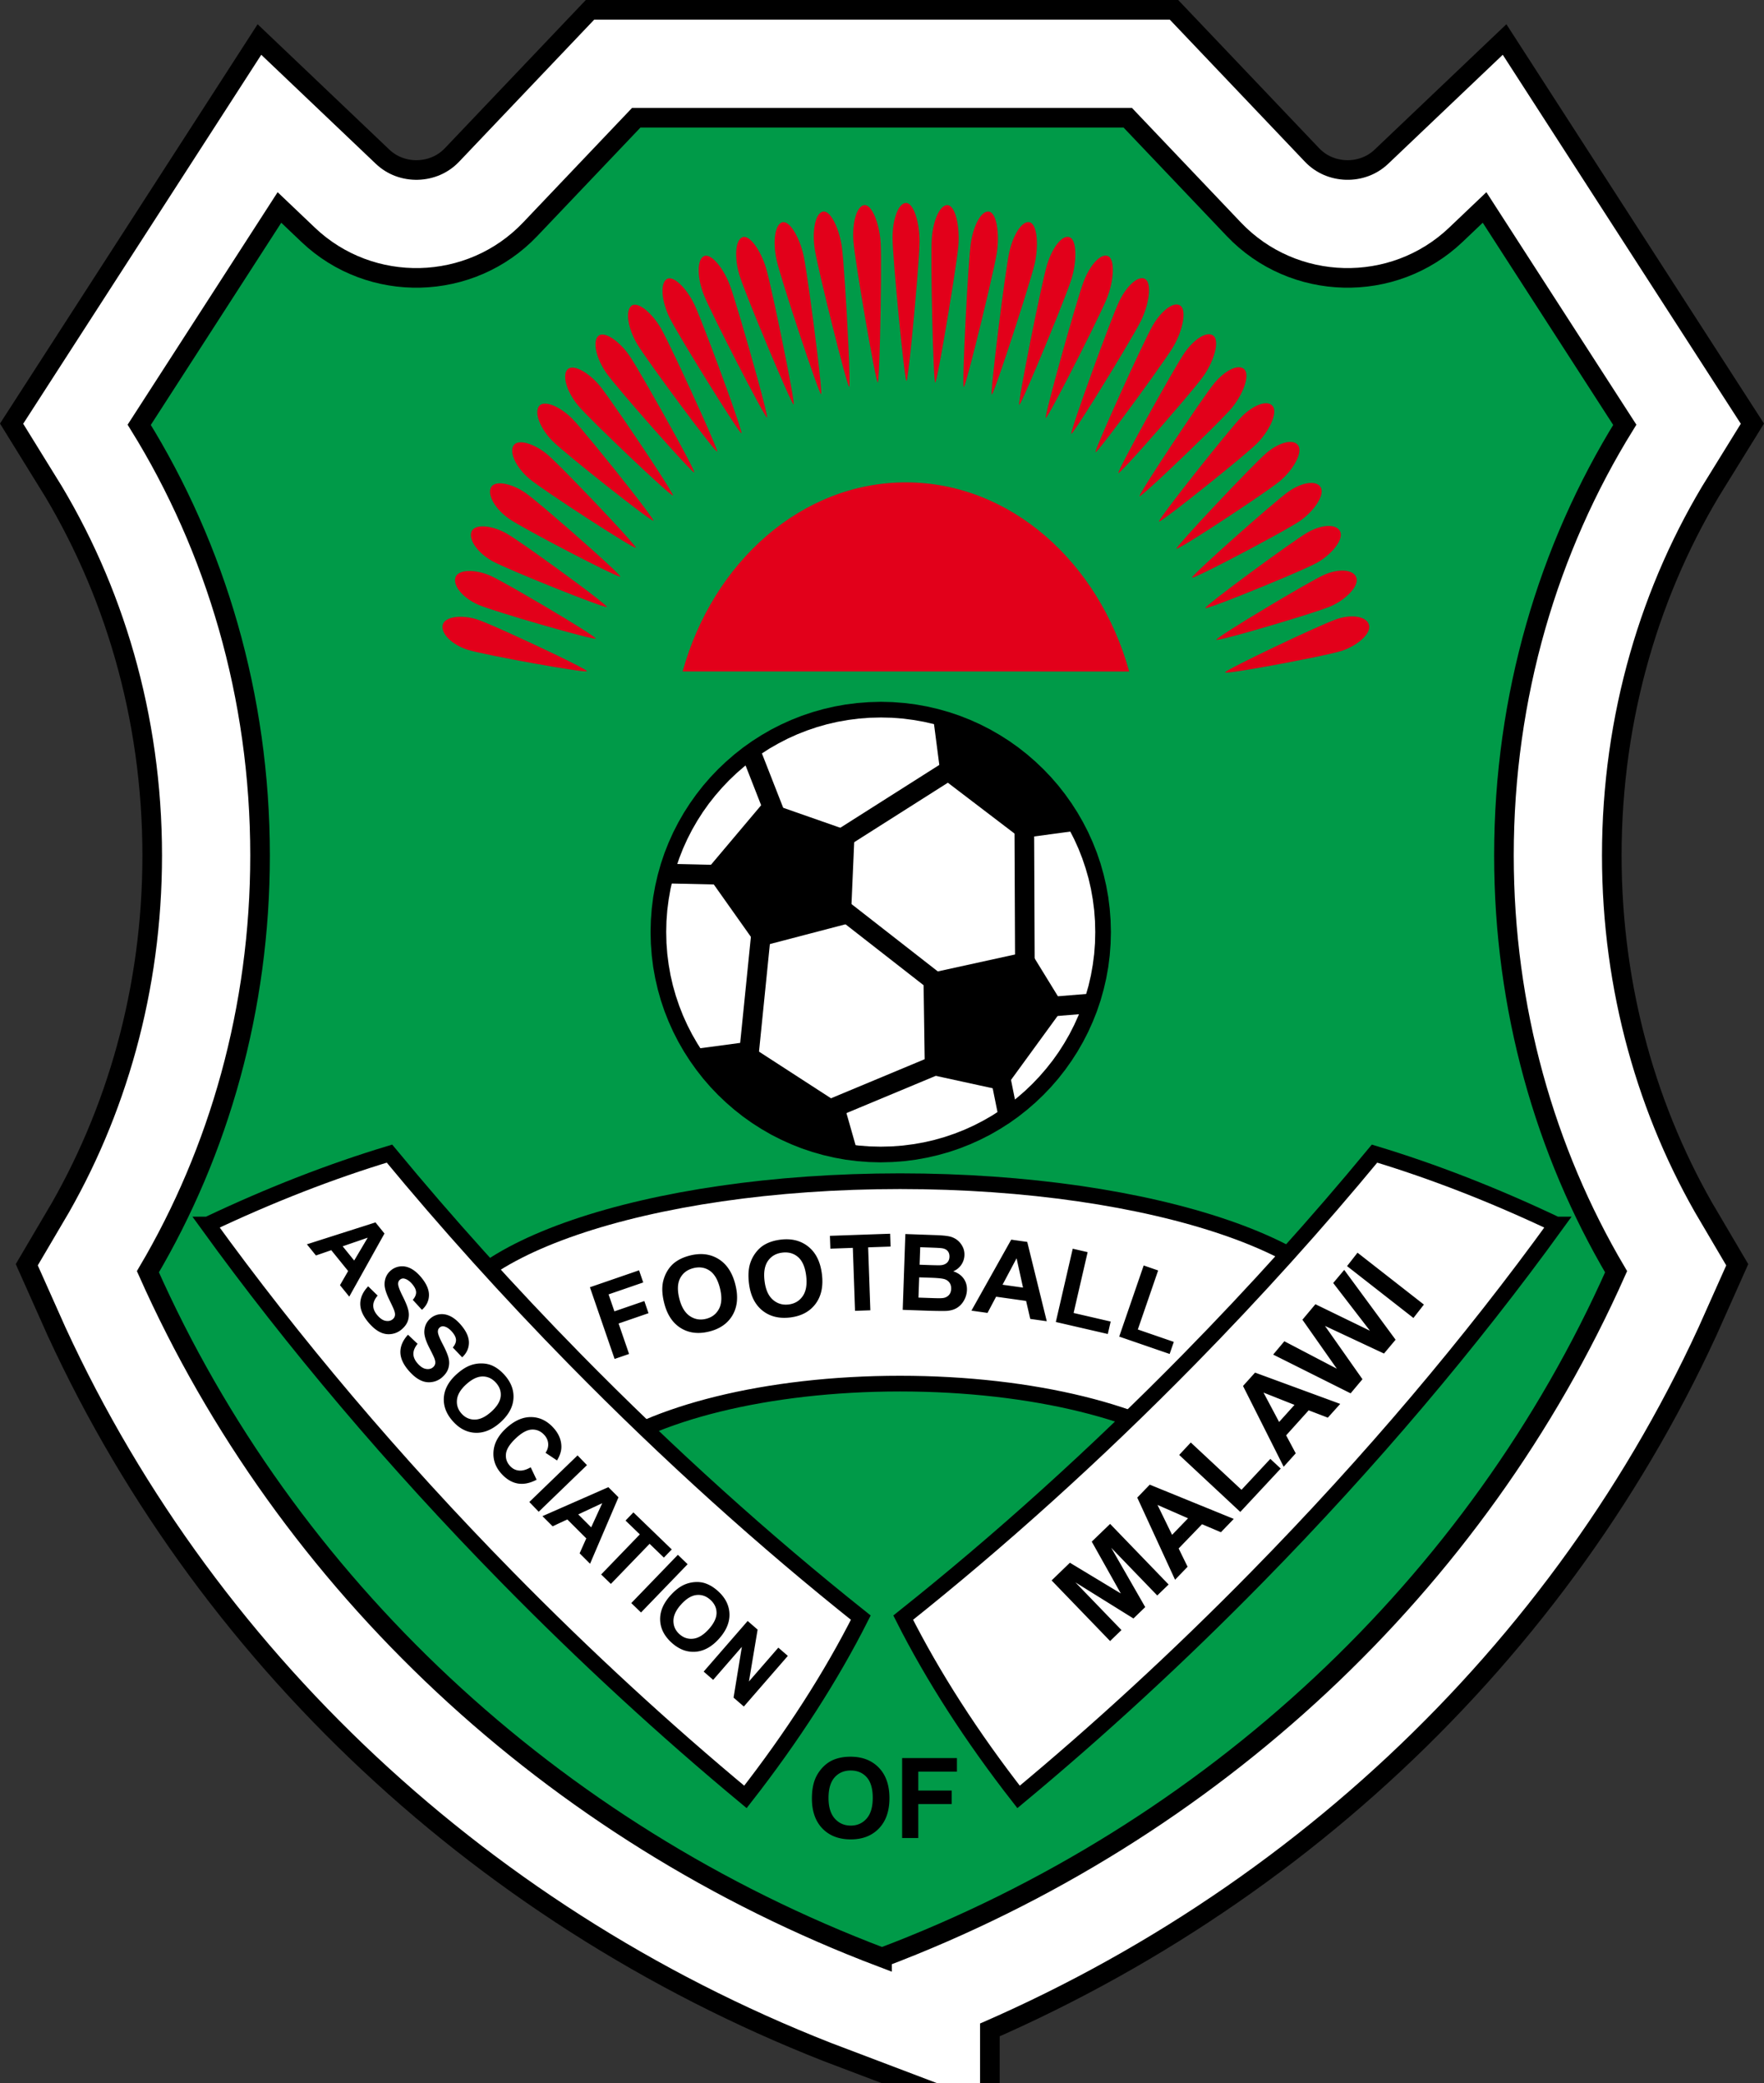
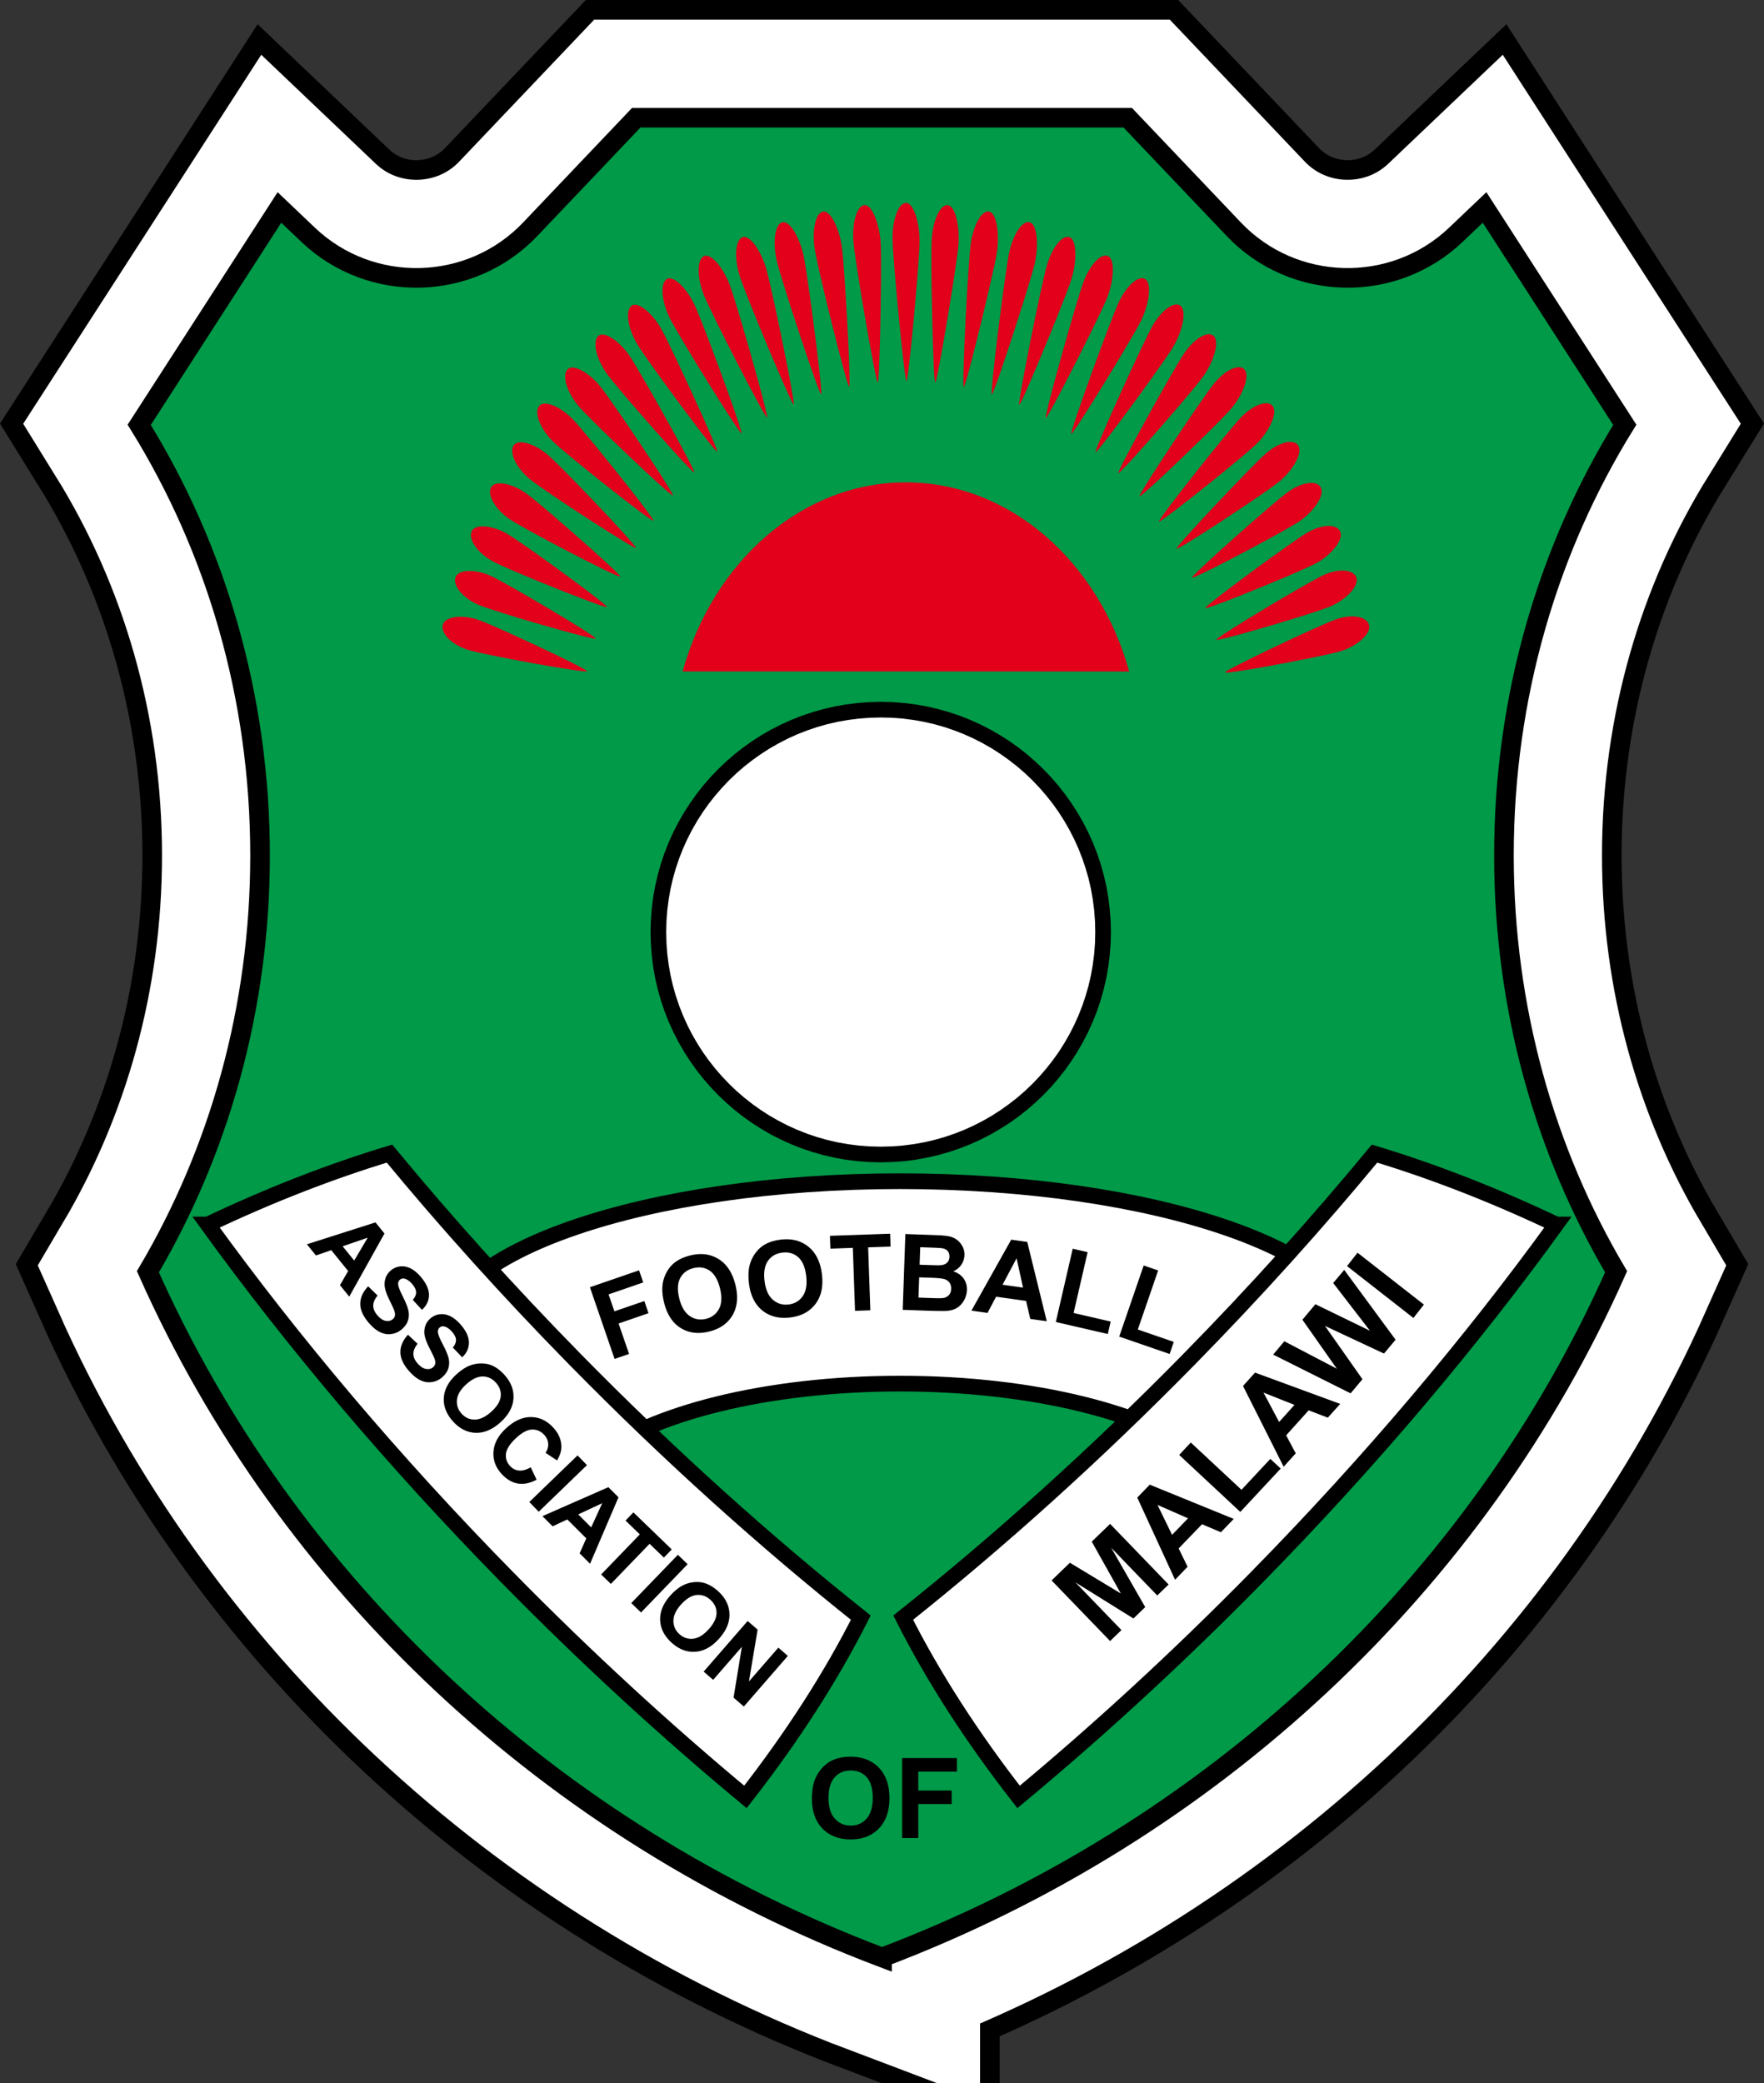
<svg xmlns="http://www.w3.org/2000/svg" xmlns:xlink="http://www.w3.org/1999/xlink" xml:space="preserve" version="1.0" viewBox="0 0 396.7 468.339">
  <rect x="0" y="0" width="396.7" height="468.339" fill="#333333" stroke="none" />
  <path fill="none" stroke="#000" stroke-miterlimit="22.926" stroke-width="52.919" d="M198.353 440.048c-74.2-28.086-133.852-83.91-165.091-154.158 15.968-27.031 25.222-59.142 25.222-93.581 0-35.824-10.009-69.12-27.176-96.81l31.534-48.86 6.46 6.146c14.074 13.389 36.542 12.828 49.932-1.247l23.858-25.079h110.516l23.858 25.079c13.389 14.075 35.856 14.634 49.931 1.247l6.462-6.147 31.533 48.861c-17.167 27.69-27.176 60.986-27.176 96.81 0 34.439 9.256 66.551 25.224 93.583-31.237 70.248-90.888 126.071-165.087 154.156z" clip-rule="evenodd" />
  <path fill="none" stroke="#FFF" stroke-miterlimit="22.926" stroke-width="44.1" d="M198.353 440.048c-74.2-28.086-133.852-83.91-165.091-154.158 15.968-27.031 25.222-59.142 25.222-93.581 0-35.824-10.009-69.12-27.176-96.81l31.534-48.86 6.46 6.146c14.074 13.389 36.542 12.828 49.932-1.247l23.858-25.079h110.516l23.858 25.079c13.389 14.075 35.856 14.634 49.931 1.247l6.462-6.147 31.533 48.861c-17.167 27.69-27.176 60.986-27.176 96.81 0 34.439 9.256 66.551 25.224 93.583-31.237 70.248-90.888 126.071-165.087 154.156z" clip-rule="evenodd" />
  <path fill="#009A48" fill-rule="evenodd" stroke="#000" stroke-miterlimit="22.926" stroke-width="4.41" d="M198.353 440.048c-74.2-28.086-133.852-83.91-165.091-154.158 15.968-27.031 25.222-59.142 25.222-93.581 0-35.824-10.009-69.12-27.176-96.81l31.534-48.86 6.46 6.146c14.074 13.389 36.542 12.828 49.932-1.247l23.858-25.079h110.516l23.858 25.079c13.389 14.075 35.856 14.634 49.931 1.247l6.462-6.147 31.533 48.861c-17.167 27.69-27.176 60.986-27.176 96.81 0 34.439 9.256 66.551 25.224 93.583-31.237 70.248-90.888 126.071-165.087 154.156z" clip-rule="evenodd" />
  <path fill="#E2001A" fill-rule="evenodd" d="M203.762 45.621c1.675 0 3.041 4.311 3.041 8.64 0 2.638-.924 13.715-1.75 21.966-.529 5.29-1.018 9.417-1.197 9.417-.458 0-3.135-27.835-3.135-32.164-.001-4.328 1.366-7.859 3.041-7.859zm9.383.493c1.669.174 2.716 4.61 2.4 8.923-.193 2.627-1.922 13.567-3.347 21.702-.913 5.215-1.702 9.277-1.88 9.258-.457-.047-1.092-28.055-.775-32.367.315-4.313 1.934-7.69 3.602-7.516zm9.312 1.457c1.649.346 2.369 4.874 1.739 9.138-.384 2.598-2.904 13.317-4.917 21.273-1.29 5.101-2.371 9.066-2.547 9.029-.452-.095.958-28.062 1.588-32.326.629-4.264 2.488-7.46 4.137-7.114zm9.17 2.416c1.618.516 2.003 5.101 1.065 9.283-.572 2.548-3.865 12.966-6.451 20.684-1.657 4.947-3.024 8.785-3.197 8.73-.443-.142 3.002-27.856 3.94-32.039.94-4.182 3.025-7.173 4.643-6.658zm8.958 3.357c1.575.68 1.624 5.289.384 9.357-.755 2.48-4.795 12.517-7.935 19.938-2.012 4.757-3.654 8.439-3.822 8.366-.431-.186 5.023-27.44 6.263-31.509 1.241-4.069 3.536-6.833 5.11-6.152zm8.679 4.272c1.519.841 1.232 5.438-.3 9.363-.933 2.392-5.691 11.973-9.359 19.04-2.352 4.531-4.256 8.028-4.417 7.938-.417-.23 7.006-26.815 8.539-30.741 1.53-3.926 4.019-6.442 5.537-5.6zm8.334 5.155c1.452.996.831 5.544-.982 9.296-1.104 2.287-6.543 11.337-10.713 17.998-2.672 4.27-4.825 7.557-4.979 7.451-.398-.273 8.936-25.988 10.749-29.741 1.811-3.751 4.473-6 5.925-5.004zm7.925 5.999c1.373 1.142.422 5.609-1.656 9.159-1.268 2.163-7.346 10.616-11.986 16.82-2.974 3.977-5.358 7.028-5.504 6.907-.376-.313 10.798-24.964 12.877-28.515 2.079-3.549 4.894-5.514 6.269-4.371zm7.456 6.797c1.284 1.28.012 5.632-2.318 8.953-1.42 2.024-8.092 9.816-13.168 15.516-3.253 3.653-5.851 6.447-5.988 6.311-.352-.351 12.579-23.751 14.91-27.073 2.33-3.322 5.279-4.987 6.564-3.707zm6.931 7.545c1.187 1.408-.399 5.611-2.962 8.679-1.563 1.869-8.778 8.941-14.25 14.093-3.508 3.303-6.298 5.817-6.426 5.667-.325-.385 14.264-22.358 16.828-25.426 2.564-3.068 5.624-4.421 6.81-3.013zm6.353 8.242c1.08 1.526-.807 5.549-3.585 8.34-1.692 1.7-9.396 7.998-15.224 12.563-3.735 2.927-6.699 5.142-6.814 4.979-.295-.417 15.841-20.796 18.619-23.586 2.779-2.79 5.925-3.821 7.004-2.296zm5.736 8.87c.964 1.632-1.208 5.445-4.18 7.937-1.81 1.518-9.944 6.994-16.082 10.939-3.935 2.529-7.05 4.429-7.153 4.255-.263-.447 17.299-19.077 20.271-21.569s6.18-3.194 7.144-1.562zm5.067 9.429c.841 1.725-1.602 5.298-4.743 7.473-1.914 1.325-10.417 5.938-16.819 9.232-4.105 2.112-7.346 3.682-7.436 3.498-.23-.472 18.625-17.213 21.766-19.388 3.141-2.175 6.39-2.541 7.232-.815zm4.36 9.916c.712 1.806-1.981 5.113-5.27 6.954-2.004 1.122-10.811 4.836-17.43 7.455-4.242 1.679-7.586 2.907-7.663 2.714-.195-.495 19.811-15.219 23.099-17.06 3.289-1.84 6.551-1.869 7.264-.063zm3.621 10.331c.578 1.873-2.348 4.888-5.758 6.382-2.078.91-11.123 3.698-17.908 5.621-4.349 1.233-7.77 2.11-7.831 1.91-.159-.513 20.845-13.109 24.255-14.603 3.411-1.493 6.664-1.183 7.242.69zm2.853 10.665c.439 1.926-2.694 4.627-6.201 5.762-2.137.691-11.351 2.531-18.25 3.745-4.422.778-7.895 1.298-7.941 1.092-.12-.527 21.724-10.9 25.229-12.035 3.506-1.135 6.724-.49 7.163 1.436zM194.378 46.108c1.668-.174 3.344 3.98 3.66 8.293.192 2.627.08 13.758-.141 22.064-.142 5.324-.327 9.487-.505 9.506-.457.047-5.154-27.406-5.47-31.718-.316-4.313.788-7.972 2.456-8.145zm-9.313 1.457c1.649-.346 3.622 3.619 4.251 7.882.384 2.598 1.083 13.698 1.47 21.995.247 5.319.366 9.486.189 9.523-.452.094-7.133-26.768-7.763-31.032-.629-4.263.204-8.022 1.853-8.368zm-9.172 2.416c1.618-.516 3.872 3.23 4.81 7.412.571 2.549 2.079 13.535 3.068 21.76.635 5.273 1.057 9.412.884 9.467-.443.141-9.06-25.928-9.998-30.109-.937-4.183-.382-8.015 1.236-8.53zm-8.962 3.357c1.574-.681 4.093 2.816 5.333 6.886.755 2.48 3.058 13.268 4.645 21.36 1.017 5.187 1.74 9.266 1.571 9.339-.431.187-10.917-24.891-12.156-28.96-1.241-4.07-.967-7.944.607-8.625zm-8.683 4.272c1.519-.841 4.283 2.382 5.814 6.308.934 2.392 4.015 12.901 6.186 20.798 1.392 5.063 2.409 9.052 2.247 9.142-.416.23-12.691-23.667-14.223-27.592s-1.543-7.814-.024-8.656zm-8.34 5.155c1.451-.995 4.44 1.93 6.252 5.682 1.105 2.286 4.941 12.437 7.68 20.079 1.755 4.899 3.06 8.768 2.905 8.874-.397.272-14.37-22.262-16.183-26.014-1.812-3.753-2.106-7.625-.654-8.621zm-7.934 6c1.374-1.142 4.565 1.462 6.644 5.012 1.267 2.163 5.829 11.878 9.115 19.208 2.106 4.698 3.688 8.417 3.542 8.539-.376.313-15.94-20.689-18.019-24.24-2.079-3.55-2.655-7.377-1.282-8.519zm-7.466 6.798c1.285-1.28 4.654.983 6.984 4.305 1.42 2.023 6.674 11.229 10.482 18.19 2.441 4.462 4.289 8.003 4.151 8.14-.352.351-17.389-18.96-19.72-22.281-2.329-3.321-3.182-7.075-1.897-8.354zm-6.943 7.545c1.187-1.408 4.708.498 7.272 3.565 1.562 1.869 7.467 10.496 11.77 17.036 2.757 4.193 4.855 7.529 4.729 7.68-.324.385-18.706-17.087-21.27-20.155s-3.688-6.718-2.501-8.126zm-6.367 8.226c1.079-1.525 4.727.008 7.504 2.799 1.693 1.7 8.205 9.682 12.968 15.752 3.053 3.892 5.387 6.998 5.271 7.161-.295.417-19.882-15.085-22.66-17.875-2.778-2.79-4.163-6.311-3.083-7.837zm-5.736 8.856c.964-1.632 4.709-.481 7.68 2.011 1.811 1.519 8.88 8.795 14.068 14.349 3.325 3.561 5.877 6.414 5.774 6.588-.264.447-20.908-12.969-23.878-15.46-2.972-2.492-4.608-5.856-3.644-7.488zm-5.068 9.416c.842-1.725 4.657-.967 7.798 1.208 1.914 1.325 9.488 7.842 15.061 12.838 3.573 3.202 6.323 5.779 6.233 5.964-.23.472-21.774-10.754-24.916-12.929-3.141-2.173-5.017-5.354-4.176-7.081zm-4.361 9.908c.712-1.807 4.568-1.446 7.857.395 2.004 1.122 10.024 6.83 15.941 11.229 3.793 2.821 6.721 5.104 6.645 5.296-.195.495-22.477-8.458-25.765-10.299-3.289-1.84-5.39-4.815-4.678-6.621zm-3.62 10.322c.578-1.873 4.445-1.914 7.855-.42 2.078.91 10.485 5.766 16.7 9.536 3.984 2.417 7.067 4.388 7.006 4.588-.158.513-23.009-6.098-26.419-7.591-3.41-1.493-5.721-4.24-5.142-6.113zm-2.856 10.666c.439-1.926 4.289-2.367 7.795-1.232 2.136.691 10.866 4.658 17.333 7.77 4.145 1.995 7.361 3.639 7.314 3.845-.12.527-23.367-3.691-26.873-4.826-3.506-1.135-6.008-3.631-5.569-5.557zm104.168-32.064c23.448 0 43.4 17.901 50.215 42.514H153.511c6.815-24.613 26.767-42.514 50.214-42.514z" clip-rule="evenodd" />
  <defs>
    <path id="a" d="M198.064 159.532c27.611 0 50.003 22.392 50.003 50.002 0 27.612-22.392 50.003-50.003 50.003-27.61 0-50.002-22.392-50.002-50.003s22.392-50.002 50.002-50.002z" />
  </defs>
  <use xlink:href="#a" fill="#FFF" fill-rule="evenodd" clip-rule="evenodd" overflow="visible" />
  <clipPath id="b">
    <use xlink:href="#a" overflow="visible" />
  </clipPath>
  <g clip-path="url(#b)" clip-rule="evenodd">
-     <path fill-rule="evenodd" d="m171.93 180.124 10.127 3.542 10.13 3.543-.441 10.135-.441 10.134-10.401 2.72-10.402 2.721-5.987-8.453-5.986-8.453 6.701-7.946zm59.746 33.699 7.677 12.489-13.734 18.851-17.626-3.845-.324-22.234zm6.371-57.026 8.902 12.182 8.403 15.994-25.813 3.471-17.934-13.672-2.775-21.311 19.054 5.506zm-79.109 109.16-8.901-12.183-8.404-15.992 25.814-3.472 22.531 14.593 6.148 21.619-27.025-6.736z" />
-     <path fill="none" stroke="#000" stroke-miterlimit="22.926" stroke-width="4.41" d="m175.994 187.295-15.027-38.383-25.762 47.147 29.402.659 7.472 4.009-3.904 38.637 17.022 10.622 32.066-13.368 6.764.789 4.106 20.321 33.27-33.448-27.025 2.178-23.976-5.67-26.619-20.766-.797-7.525 37.368-23.715 9.975 12.158.174 40.31" />
-   </g>
+     </g>
  <path d="M249.828 209.534h-3.521l-.059-2.49-.186-2.45-.311-2.412-.419-2.373-.538-2.336-.654-2.283-.758-2.24-.861-2.195-.967-2.132-1.063-2.081-1.163-2.018-1.252-1.959-1.346-1.892-1.437-1.82-1.517-1.752-1.594-1.674-1.675-1.601-1.752-1.517-1.828-1.43-1.891-1.346-1.953-1.26-2.019-1.156-2.08-1.07-2.139-.967-2.188-.861-2.241-.759-2.29-.653-2.337-.538-2.373-.419-2.413-.311-2.45-.187-2.49-.058v-3.528l2.655.072 2.629.2 2.591.325 2.552.46 2.501.58 2.455.694 2.406.813 2.354.93 2.29 1.036 2.232 1.139 2.17 1.252 2.104 1.342 2.029 1.442 1.951 1.54 1.877 1.627 1.798 1.71 1.718 1.799 1.626 1.876 1.533 1.958 1.442 2.029 1.349 2.098 1.246 2.169 1.146 2.231 1.035 2.298.931 2.346.813 2.406.695 2.462.579 2.501.461 2.552.325 2.591.2 2.628.072 2.662zm-51.764 51.767v-3.528l2.49-.058 2.45-.187 2.413-.311 2.373-.419 2.337-.538 2.29-.653 2.241-.759 2.188-.861 2.139-.967 2.08-1.07 2.019-1.155 1.953-1.259 1.891-1.346 1.828-1.43 1.752-1.517 1.675-1.601 1.594-1.674 1.517-1.753 1.437-1.82 1.346-1.891 1.252-1.96 1.163-2.018 1.063-2.08.967-2.133.861-2.195.758-2.24.654-2.283.538-2.336.419-2.373.311-2.413.186-2.449.059-2.49h3.521l-.072 2.656-.2 2.629-.325 2.591-.461 2.552-.579 2.502-.695 2.462-.813 2.406-.931 2.347-1.035 2.297-1.146 2.232-1.246 2.169-1.349 2.098-1.442 2.03-1.533 1.958-1.626 1.876-1.718 1.799-1.798 1.711-1.877 1.626-1.951 1.54-2.029 1.443-2.104 1.341-2.17 1.253-2.232 1.138-2.29 1.036-2.354.93-2.406.814-2.455.695-2.501.579-2.552.461-2.591.325-2.629.2-2.655.071zm-51.762-51.767h3.521l.058 2.49.186 2.449.312 2.413.419 2.373.538 2.336.653 2.283.759 2.24.861 2.195.967 2.133 1.063 2.08 1.163 2.018 1.253 1.96 1.346 1.891 1.437 1.82 1.517 1.753 1.594 1.674 1.675 1.601 1.752 1.517 1.827 1.43 1.892 1.346 1.953 1.259 2.025 1.155 2.073 1.07 2.14.967 2.188.861 2.24.759 2.291.653 2.336.538 2.373.419 2.413.311 2.449.187 2.49.058v3.528l-2.655-.072-2.628-.2-2.592-.325-2.551-.461-2.501-.579-2.455-.695-2.406-.814-2.353-.93-2.291-1.036-2.238-1.138-2.163-1.253-2.104-1.341-2.029-1.443-1.951-1.54-1.876-1.626-1.798-1.711-1.718-1.799-1.627-1.876-1.532-1.958-1.443-2.03-1.349-2.098-1.246-2.169-1.146-2.232-1.036-2.297-.93-2.347-.814-2.406-.694-2.462-.58-2.502-.46-2.552-.325-2.591-.2-2.629-.073-2.655zm51.762-51.766v3.528l-2.49.058-2.449.187-2.413.311-2.373.419-2.336.538-2.291.653-2.24.759-2.188.861-2.14.967-2.073 1.07-2.025 1.156-1.953 1.26-1.892 1.346-1.827 1.43-1.752 1.517-1.675 1.601-1.594 1.674-1.517 1.752-1.437 1.82-1.346 1.892-1.253 1.959-1.163 2.018-1.063 2.081-.967 2.132-.861 2.195-.759 2.24-.653 2.283-.538 2.336-.419 2.373-.312 2.412-.186 2.45-.058 2.49H146.3l.072-2.655.2-2.628.325-2.591.46-2.552.58-2.501.694-2.462.814-2.406.93-2.346 1.036-2.298 1.146-2.231 1.246-2.169 1.349-2.098 1.443-2.029 1.532-1.958 1.627-1.876 1.718-1.799 1.798-1.71 1.876-1.627 1.951-1.54 2.029-1.442 2.104-1.342 2.163-1.252 2.238-1.139 2.291-1.036 2.353-.93 2.406-.813 2.455-.694 2.501-.58 2.551-.46 2.592-.325 2.628-.2 2.656-.079zm-6.767 237.147c2.642.003 4.754.823 6.341 2.465 1.59 1.641 2.385 3.926 2.385 6.852 0 2.904-.791 5.172-2.369 6.813-1.578 1.637-3.687 2.457-6.324 2.457h-.034v-3.101h.021c1.444 0 2.632-.519 3.562-1.565.924-1.042 1.389-2.603 1.389-4.687 0-2.059-.452-3.595-1.352-4.612-.904-1.013-2.105-1.519-3.599-1.519h-.021v-3.103zm-8.709 9.403c0-1.833.272-3.369.82-4.612a8.55 8.55 0 0 1 1.674-2.465c.708-.724 1.481-1.264 2.323-1.616 1.122-.477 2.411-.711 3.875-.711h.017v3.102c-1.488.004-2.687.52-3.599 1.54-.912 1.025-1.373 2.57-1.373 4.642 0 2.034.473 3.578 1.41 4.629.938 1.045 2.123 1.568 3.562 1.573v3.101c-2.658-.006-4.773-.823-6.345-2.444-1.577-1.633-2.364-3.88-2.364-6.739zm20.29 8.878V395.22h12.325v3.043h-8.692v4.252h7.504v3.042h-7.504v7.639z" />
  <path fill="#FFF" fill-rule="evenodd" stroke="#000" stroke-miterlimit="22.926" stroke-width="3.528" d="M202.408 265.54c57.162 0 103.518 15.893 103.518 35.491 0 10.564-13.478 20.048-34.848 26.55-12.557-9.804-38.589-16.539-68.67-16.539-30.08 0-56.113 6.735-68.669 16.539-21.37-6.501-34.848-15.986-34.848-26.55-.001-19.599 46.355-35.491 103.517-35.491z" clip-rule="evenodd" />
  <path fill="#FFF" fill-rule="evenodd" stroke="#000" stroke-miterlimit="22.926" stroke-width="3.528" d="M46.731 275.274c19.11 26.396 41.712 53.22 67.326 79.298 17.61 17.93 35.592 34.444 53.579 49.379 10.561-13.532 19.285-27.11 25.945-40.302-21.543-17.142-43.19-36.602-64.299-58.094-14.957-15.23-28.886-30.714-41.694-46.217-13.207 3.985-26.923 9.318-40.857 15.936zm303.238 0c-19.109 26.396-41.711 53.22-67.326 79.298-17.609 17.93-35.591 34.444-53.579 49.379-10.56-13.532-19.284-27.11-25.945-40.302 21.543-17.142 43.19-36.602 64.299-58.094 14.957-15.23 28.887-30.714 41.694-46.217 13.207 3.985 26.924 9.318 40.857 15.936z" clip-rule="evenodd" />
  <path d="M161.145 376.759v-4.315l6.994-8.044 2.238 1.944-1.949 11.651 6.608-7.6 2.136 1.856-9.895 11.383-2.309-2.006 1.866-11.412-5.689 6.543zm0-7.79c.183-.179.363-.368.542-.567 1.643-1.823 2.429-3.695 2.359-5.612-.068-1.918-.928-3.619-2.58-5.106a11.63 11.63 0 0 0-.321-.279v11.564zm0-11.564v11.564a9.85 9.85 0 0 1-1.453 1.185v-4.258c.958-1.156 1.44-2.252 1.449-3.29.005-1.138-.461-2.129-1.393-2.967l-.056-.051v-3.179c.491.266.975.598 1.453.996zm0 15.039v4.315l-.765.88-.688-.598v-2.925l1.453-1.672zm-1.453-16.034v3.179c-.92-.805-1.942-1.145-3.066-1.023-1.145.129-2.298.833-3.461 2.125l-.124.14v-4.135c.275-.171.55-.318.826-.442a7.135 7.135 0 0 1 2.428-.598c.848-.055 1.634.042 2.356.296.35.12.698.273 1.041.458zm0 9.486v4.258c-1.052.694-2.155 1.083-3.308 1.167a6.472 6.472 0 0 1-3.344-.659v-3.096c.841.663 1.792.938 2.854.819 1.163-.13 2.329-.843 3.499-2.143.104-.116.204-.231.299-.346zm0 8.22v2.925l-1.449-1.259 1.449-1.666zm-6.651-20.824v-3.19l1.595 1.539-1.595 1.651zm0-3.19v3.19l-3.277 3.394v-4.384l2.681-2.776.596.576zm0 6.593v4.135c-1.06 1.218-1.592 2.401-1.595 3.538-.002 1.184.446 2.179 1.35 2.992.08.073.163.141.245.206v3.096a8.633 8.633 0 0 1-1.979-1.36 9.192 9.192 0 0 1-1.298-1.425v-7.931c.287-.43.621-.856 1.002-1.28.755-.839 1.513-1.496 2.275-1.971zm-3.278-7.027 1.306-1.351-1.306-1.261v2.612zm0-2.611v2.612l-.468.485-2.777-2.683v-3.548l3.245 3.134zm0 5.245v4.384l-3.245 3.36v-4.384l3.245-3.36zm0 7.644c-.922 1.381-1.358 2.798-1.306 4.25.048 1.324.483 2.551 1.306 3.681v-7.931zm-3.245-16.023v3.548l-.433-.419-8.706 9.014-.242-.233v-3.905l6.753-6.994-3.218-3.108 1.772-1.836 4.074 3.933zm0 11.74-4.551 4.713 2.19 2.115 2.36-2.444v-4.384h.001zm-9.38-14.507 1.951-4.557-1.951-1.95v6.507zm0-6.507v6.507l-1.826 4.267v-7.229l.124-.271-.124.058v-3.001l1.499-.659.327.328zm0 17.279v3.905l-1.826-1.764v-.249l1.826-1.892zm-1.826-16.948v3.001l-4.293 2.002v-3.116l4.293-1.887zm0 3.214-2.363 5.158-1.93-1.93v3.59l.825.825-.825 1.853v2.17l1.676 1.676 2.617-6.114v-7.228zm0 15.626v.249l-.125-.12.125-.129zm-4.294-23.505v-1.964l.981 1.017-.981.947zm0-1.964v1.964l-8.378 8.091v-4.233l7.245-6.995 1.133 1.173zm0 8.516-8.378 3.681v.934l1.637 1.637 3.303-1.545 3.439 3.439v-3.59l-.981-.981.981-.458v-3.117h-.001zm0 10.822v2.17l-.669-.669.669-1.501zm-8.378-24.823c.379.504.594 1.055.638 1.648.056.723-.141 1.418-.595 2.081l2.585 1.715c.648-1.076.976-2.083.978-3.025.012-1.587-.611-3.054-1.869-4.402a7.915 7.915 0 0 0-1.737-1.426v3.409zm0-3.409v3.409a3.836 3.836 0 0 0-.272-.322c-.761-.816-1.675-1.209-2.737-1.169-1.06.038-2.248.669-3.563 1.896-1.394 1.3-2.156 2.476-2.277 3.531-.126 1.052.187 1.981.934 2.781.552.594 1.215.929 1.99 1.002.773.077 1.652-.171 2.633-.734l1.329 2.794c-1.514.792-2.921 1.076-4.226.851-1.151-.197-2.229-.775-3.228-1.73v-10.102c.169-.18.349-.357.538-.533 1.836-1.713 3.706-2.567 5.604-2.568 1.179 0 2.271.297 3.275.894zm0 14.716v4.233l-1.491 1.44-2.115-2.191 3.606-3.482zm0 6.375v.934l-.648-.648.648-.286zm-9.417-21.466c1.383-1.455 2.132-3.01 2.245-4.667.132-1.917-.545-3.696-2.033-5.348a9.464 9.464 0 0 0-.212-.23v10.245zm0-10.245v10.245a12.52 12.52 0 0 1-1.429 1.285v-4.459c.461-.663.728-1.323.804-1.978.109-1.001-.16-1.927-.804-2.771v-3.551c.492.334.967.746 1.429 1.229zm0 12.826v10.102a9.814 9.814 0 0 1-.379-.383 7.632 7.632 0 0 1-1.05-1.412v-6.371a9.183 9.183 0 0 1 1.429-1.936zm-1.43-14.056v3.551a5.36 5.36 0 0 0-.271-.325c-.841-.935-1.839-1.397-2.993-1.395-1.153.007-2.373.587-3.665 1.751-.283.254-.537.51-.763.766v-4.141a7.876 7.876 0 0 1 1.926-.966 7.109 7.109 0 0 1 2.478-.34c.847.034 1.62.212 2.312.54.332.156.658.342.976.559zm0 8.3v4.459c-1.576 1.209-3.188 1.786-4.838 1.732a6.438 6.438 0 0 1-2.854-.772v-3.237a3.762 3.762 0 0 0 2.674 1.038c1.169-.009 2.404-.595 3.704-1.767a8.488 8.488 0 0 0 1.314-1.453zm0 7.692v6.371c-.628-1.101-.901-2.3-.817-3.599a6.697 6.697 0 0 1 .817-2.772zm-7.692-18.628v-6.573c.902 1.198 1.354 2.334 1.355 3.414 0 1.197-.45 2.249-1.355 3.159zm0-6.573v6.573a6.352 6.352 0 0 1-.166.161l-1.304-1.373v-6.954c.323.279.642.601.958.963.184.212.355.422.512.63zm0 9.417v4.141c-.787.894-1.232 1.799-1.331 2.711-.126 1.178.216 2.214 1.03 3.117.098.109.198.21.301.306v3.237c-.51-.273-1-.619-1.47-1.038v-11.31l.059-.053c.476-.429.946-.799 1.411-1.111zm-1.47-11.01v6.954l-.795-.836c.501-.607.739-1.186.711-1.731-.024-.546-.319-1.142-.88-1.789-.581-.667-1.171-1.075-1.773-1.212a1.099 1.099 0 0 0-1.024.248c-.27.235-.403.55-.395.943.009.501.366 1.427 1.075 2.773.707 1.349 1.155 2.414 1.338 3.193a4.265 4.265 0 0 1-.065 2.267c-.227.729-.7 1.405-1.418 2.03a4.412 4.412 0 0 1-2.304 1.047c-.885.133-1.752-.01-2.605-.434a6.661 6.661 0 0 1-1.24-.81v-3.907c.151.314.36.627.63.938.644.74 1.286 1.163 1.926 1.263.64.104 1.169-.025 1.587-.39.271-.235.429-.512.479-.835.057-.321-.02-.741-.225-1.255-.138-.35-.508-1.109-1.102-2.272-.766-1.497-1.141-2.688-1.126-3.57.016-1.245.476-2.258 1.377-3.042a3.874 3.874 0 0 1 2.056-.921c.789-.108 1.586.032 2.388.418.47.227.931.537 1.385.93zm0 12.174c-1.745 1.59-2.685 3.327-2.815 5.206-.129 1.897.555 3.682 2.056 5.349.247.274.5.526.759.755v-11.31zm-9.375-5.86c.156-.334.374-.675.656-1.023l-.656-.62v1.643zm0-10.444v-1.051c.224-.388.33-.764.319-1.128-.01-.329-.116-.678-.319-1.047v-3.733c.483.366.955.823 1.417 1.375 1.22 1.453 1.816 2.81 1.799 4.076-.025 1.267-.549 2.363-1.58 3.292l-1.636-1.784zm-9.514-17.653.696-.223 2.026 2.503-2.723 4.876v-7.156h.001zm9.514 10.695v3.733a4.763 4.763 0 0 0-.531-.757c-.569-.678-1.152-1.096-1.752-1.244a1.09 1.09 0 0 0-1.027.23c-.275.229-.412.542-.412.935-.001.501.341 1.434 1.027 2.792.684 1.361 1.112 2.433 1.282 3.215a4.274 4.274 0 0 1-.104 2.265c-.24.725-.725 1.393-1.454 2.004a4.42 4.42 0 0 1-2.322 1.008c-.889.117-1.753-.042-2.597-.479-.543-.279-1.083-.675-1.624-1.188v-8.139l1.182 1.157c-.651.775-.978 1.522-.984 2.243-.005.713.286 1.427.882 2.138.63.751 1.265 1.185 1.902 1.296.639.117 1.17-.004 1.596-.362.275-.23.438-.504.494-.826.061-.322-.009-.742-.204-1.26-.132-.352-.489-1.117-1.061-2.291-.74-1.51-1.095-2.707-1.064-3.59.039-1.243.515-2.25 1.43-3.017a3.877 3.877 0 0 1 2.073-.885c.79-.095 1.585.059 2.379.458.299.156.596.343.889.564zm0 5.908a3.965 3.965 0 0 1-.422.59l.422.461v-1.051zm0 9.851v1.643a2.87 2.87 0 0 0-.289 1.236c.003.397.1.792.289 1.185v3.907c-.442-.36-.886-.794-1.33-1.305-1.252-1.44-1.88-2.834-1.886-4.184-.005-1.35.564-2.652 1.708-3.908l1.508 1.426zm-13.379-25.219 3.865-1.235v7.157l-3.865 6.922v-6.106l2.816-4.758-2.816.971v-2.951zm3.865 13.836v8.139a11.863 11.863 0 0 1-.91-.973c-1.226-1.462-1.83-2.866-1.813-4.216.019-1.348.61-2.642 1.776-3.877l.947.927zm-5.198 1.396-2.086-2.577 1.835-3.18-3.795-4.687-3.445 1.191-2.034-2.512 10.858-3.469v2.95l-2.815.97 2.59 3.198.225-.381v6.106l-1.333 2.391zm229.848 11.459v-9.188l5.457 7.415-2.608 3.108-2.849-1.335zm0-14.059 9.469 7.398 2.354-3.014-11.823-9.237v4.853zm0-4.853v4.853l-5.457-4.264 2.354-3.013 3.103 2.424zm0 9.724-6.096-8.283-2.475 2.948 8.267 10.73-12.269-5.96-2.922 3.482 7.739 11.014-11.802-6.172-1.203 1.433v2.22l16.104 8.055 2.664-3.175-8.43-11.984 10.423 4.879v-9.187zm-20.762 36.792v-.775l.387.361-.387.414zm0-2.906v-8.032l.027.05 3.459-3.841-3.486-1.382v-3.897l13.767 5.058-2.785 3.094-4.306-1.65-5.068 5.627 2.156 4.04-2.716 3.016-1.048-2.083zm0-24.693v2.22l-1.312-.656 1.312-1.564zm0 7.591v3.897l-3.484-1.382 3.484 6.555v8.032l-3.852-7.654v-10.863l3.852 1.415zm0 19.233v.775l-3.852 4.131v-4.681l1.904-2.042 1.948 1.817zm-3.852-20.649v10.863l-4.239-8.421 2.707-3.006 1.532.564zm0 20.874v4.681l-4.853 5.204-7.604-7.092v-5.227l7.876 7.345 4.581-4.911zm-12.457 13.074 3.245 1.375 2.892-2.995-6.137-2.501v4.121zm0-15.507v5.227l-5.141-4.793v-1.996l1.612-1.728 3.529 3.29zm0 11.387v4.121l-1-.424-4.141 4.289v-4.591l.995-1.031-.995-.436v-4.022l5.141 2.094zm-5.14 14.18v-2.75l.893 1.825-.893.925zm-4.625 1.773 1.25 1.294-1.25 1.206v-2.5zm4.625-28.903v1.996l-.996-.928.996-1.068zm0 10.854v4.022l-4.625-2.022v-3.884l4.625 1.884zm0 5.49-2.596 2.688-2.028-4.161v8.392l2.699 5.862 1.926-1.994v-2.75l-1.12-2.287 1.12-1.159v-4.591zm-6.901 10.201 2.276 2.357v2.5l-1.305 1.26-.972-1.006v-5.111h.001zm2.276-17.575v3.884l-1.249-.547 1.249 2.563v8.392l-2.276-4.944v-10.276l2.276.928zm-11.91 33.935-13.156-13.626 4.117-3.976 11.449 6.908-6.535-11.654 4.128-3.985 9.63 9.973v5.111l-9.386-9.719 7.653 13.338-2.648 2.559-13.056-8.121 10.358 10.726-2.554 2.466zm9.634-34.863-.715-.292-2.81 2.909 3.525 7.659v-10.276zm-31.519-42.017v-2.897l2.303.323-1.446-6.591-.857 1.612v-5.75l3.253.457 4.388 17.832-3.71-.521-.935-4.043-2.996-.422zm9.679 5.158 3.802-16.476 3.353.774-3.158 13.675 8.339 1.926-.646 2.8-11.69-2.699zm14.254 3.281 5.505-15.987 3.252 1.12-4.569 13.27 8.092 2.787-.937 2.717-11.343-3.907zm-23.933-21.742v5.75l-2.303 4.332 2.303.324v2.897l-3.752-.527-1.93 3.642-3.617-.51 8.948-15.957.351.049zm-17.596 15.964v-2.862c.993.028 1.635.02 1.93-.034a2.129 2.129 0 0 0 1.272-.634c.335-.35.515-.828.535-1.431.019-.512-.094-.95-.327-1.314-.238-.366-.585-.641-1.048-.819-.392-.152-1.181-.258-2.362-.32v-2.851c.706.017 1.172.015 1.396-.003.59-.047 1.061-.234 1.411-.559.349-.327.53-.765.55-1.316.018-.526-.108-.96-.388-1.3-.282-.339-.707-.552-1.276-.64-.241-.037-.806-.076-1.693-.115v-2.844l.247.008c1.35.047 2.354.139 3.013.276a4.399 4.399 0 0 1 1.753.766c.511.375.927.861 1.255 1.469.329.603.48 1.276.456 2.01a4.045 4.045 0 0 1-2.522 3.613c1.026.337 1.808.88 2.338 1.626.534.75.781 1.615.746 2.599a5.056 5.056 0 0 1-.618 2.242c-.386.717-.898 1.287-1.536 1.7-.639.416-1.418.658-2.337.73-.445.032-1.378.033-2.795.003zm0-17.042v2.844c-.362-.016-.776-.031-1.245-.048l-1.975-.069-.137 3.939 2.253.078c.417.015.784.025 1.104.032v2.851a37.46 37.46 0 0 0-.679-.029l-2.776-.097-.159 4.554 3.18.111.435.013v2.862c-.413-.008-.865-.018-1.359-.032l-5.798-.203.594-17.038 6.562.232zm-33.546 18.6v-2.961c.24.004.486-.008.739-.039 1.359-.167 2.417-.794 3.171-1.885.75-1.088 1.007-2.611.767-4.573-.238-1.938-.841-3.333-1.807-4.185-.805-.706-1.762-1.059-2.871-1.058v-2.951c2.021-.049 3.746.504 5.183 1.667 1.685 1.36 2.699 3.419 3.037 6.173.336 2.733-.146 4.96-1.441 6.687-1.296 1.723-3.187 2.738-5.669 3.044-.379.045-.749.073-1.109.081zm15.666-1.571-.494-14.153-5.054.178-.1-2.885 13.538-.472.101 2.884-5.042.177.495 14.151-3.444.12zm-15.666-16.081v2.951c-.225 0-.455.015-.692.045-1.412.172-2.485.797-3.23 1.869-.74 1.07-.996 2.576-.756 4.526.235 1.915.859 3.313 1.863 4.194.82.717 1.758 1.085 2.814 1.106v2.961c-2.03.05-3.756-.5-5.176-1.646-1.674-1.354-2.676-3.379-3.006-6.068-.211-1.725-.133-3.203.239-4.437a8.046 8.046 0 0 1 1.291-2.512c.583-.764 1.248-1.361 1.999-1.79 1.001-.579 2.188-.948 3.566-1.116.373-.047.735-.074 1.088-.083zm-19.281 21.047v-3.022c.466.026.948-.022 1.447-.146 1.328-.332 2.303-1.082 2.917-2.256.611-1.171.681-2.715.204-4.633-.473-1.894-1.242-3.205-2.303-3.933a4.139 4.139 0 0 0-2.266-.737v-2.991c1.569-.053 2.993.322 4.275 1.122 1.839 1.144 3.095 3.063 3.767 5.756.667 2.673.458 4.94-.617 6.813-1.076 1.866-2.829 3.107-5.255 3.712-.752.186-1.475.292-2.169.315zm-19.124 5.85-5.55-16.118 11.052-3.806.939 2.729-7.795 2.684 1.313 3.812 6.729-2.316.94 2.729-6.729 2.318 2.358 6.848-3.257 1.12zm19.124-23.569v2.991a5.2 5.2 0 0 0-1.394.164c-1.38.344-2.371 1.095-2.979 2.249-.604 1.153-.673 2.68-.197 4.585.466 1.873 1.256 3.185 2.358 3.936.693.47 1.431.727 2.212.772v3.022c-1.573.053-2.993-.314-4.259-1.102-1.826-1.142-3.066-3.029-3.723-5.659-.42-1.687-.522-3.162-.304-4.432a8.114 8.114 0 0 1 .975-2.652c.485-.827 1.074-1.502 1.767-2.021.922-.696 2.057-1.206 3.404-1.542a10.325 10.325 0 0 1 2.14-.311z" />
</svg>